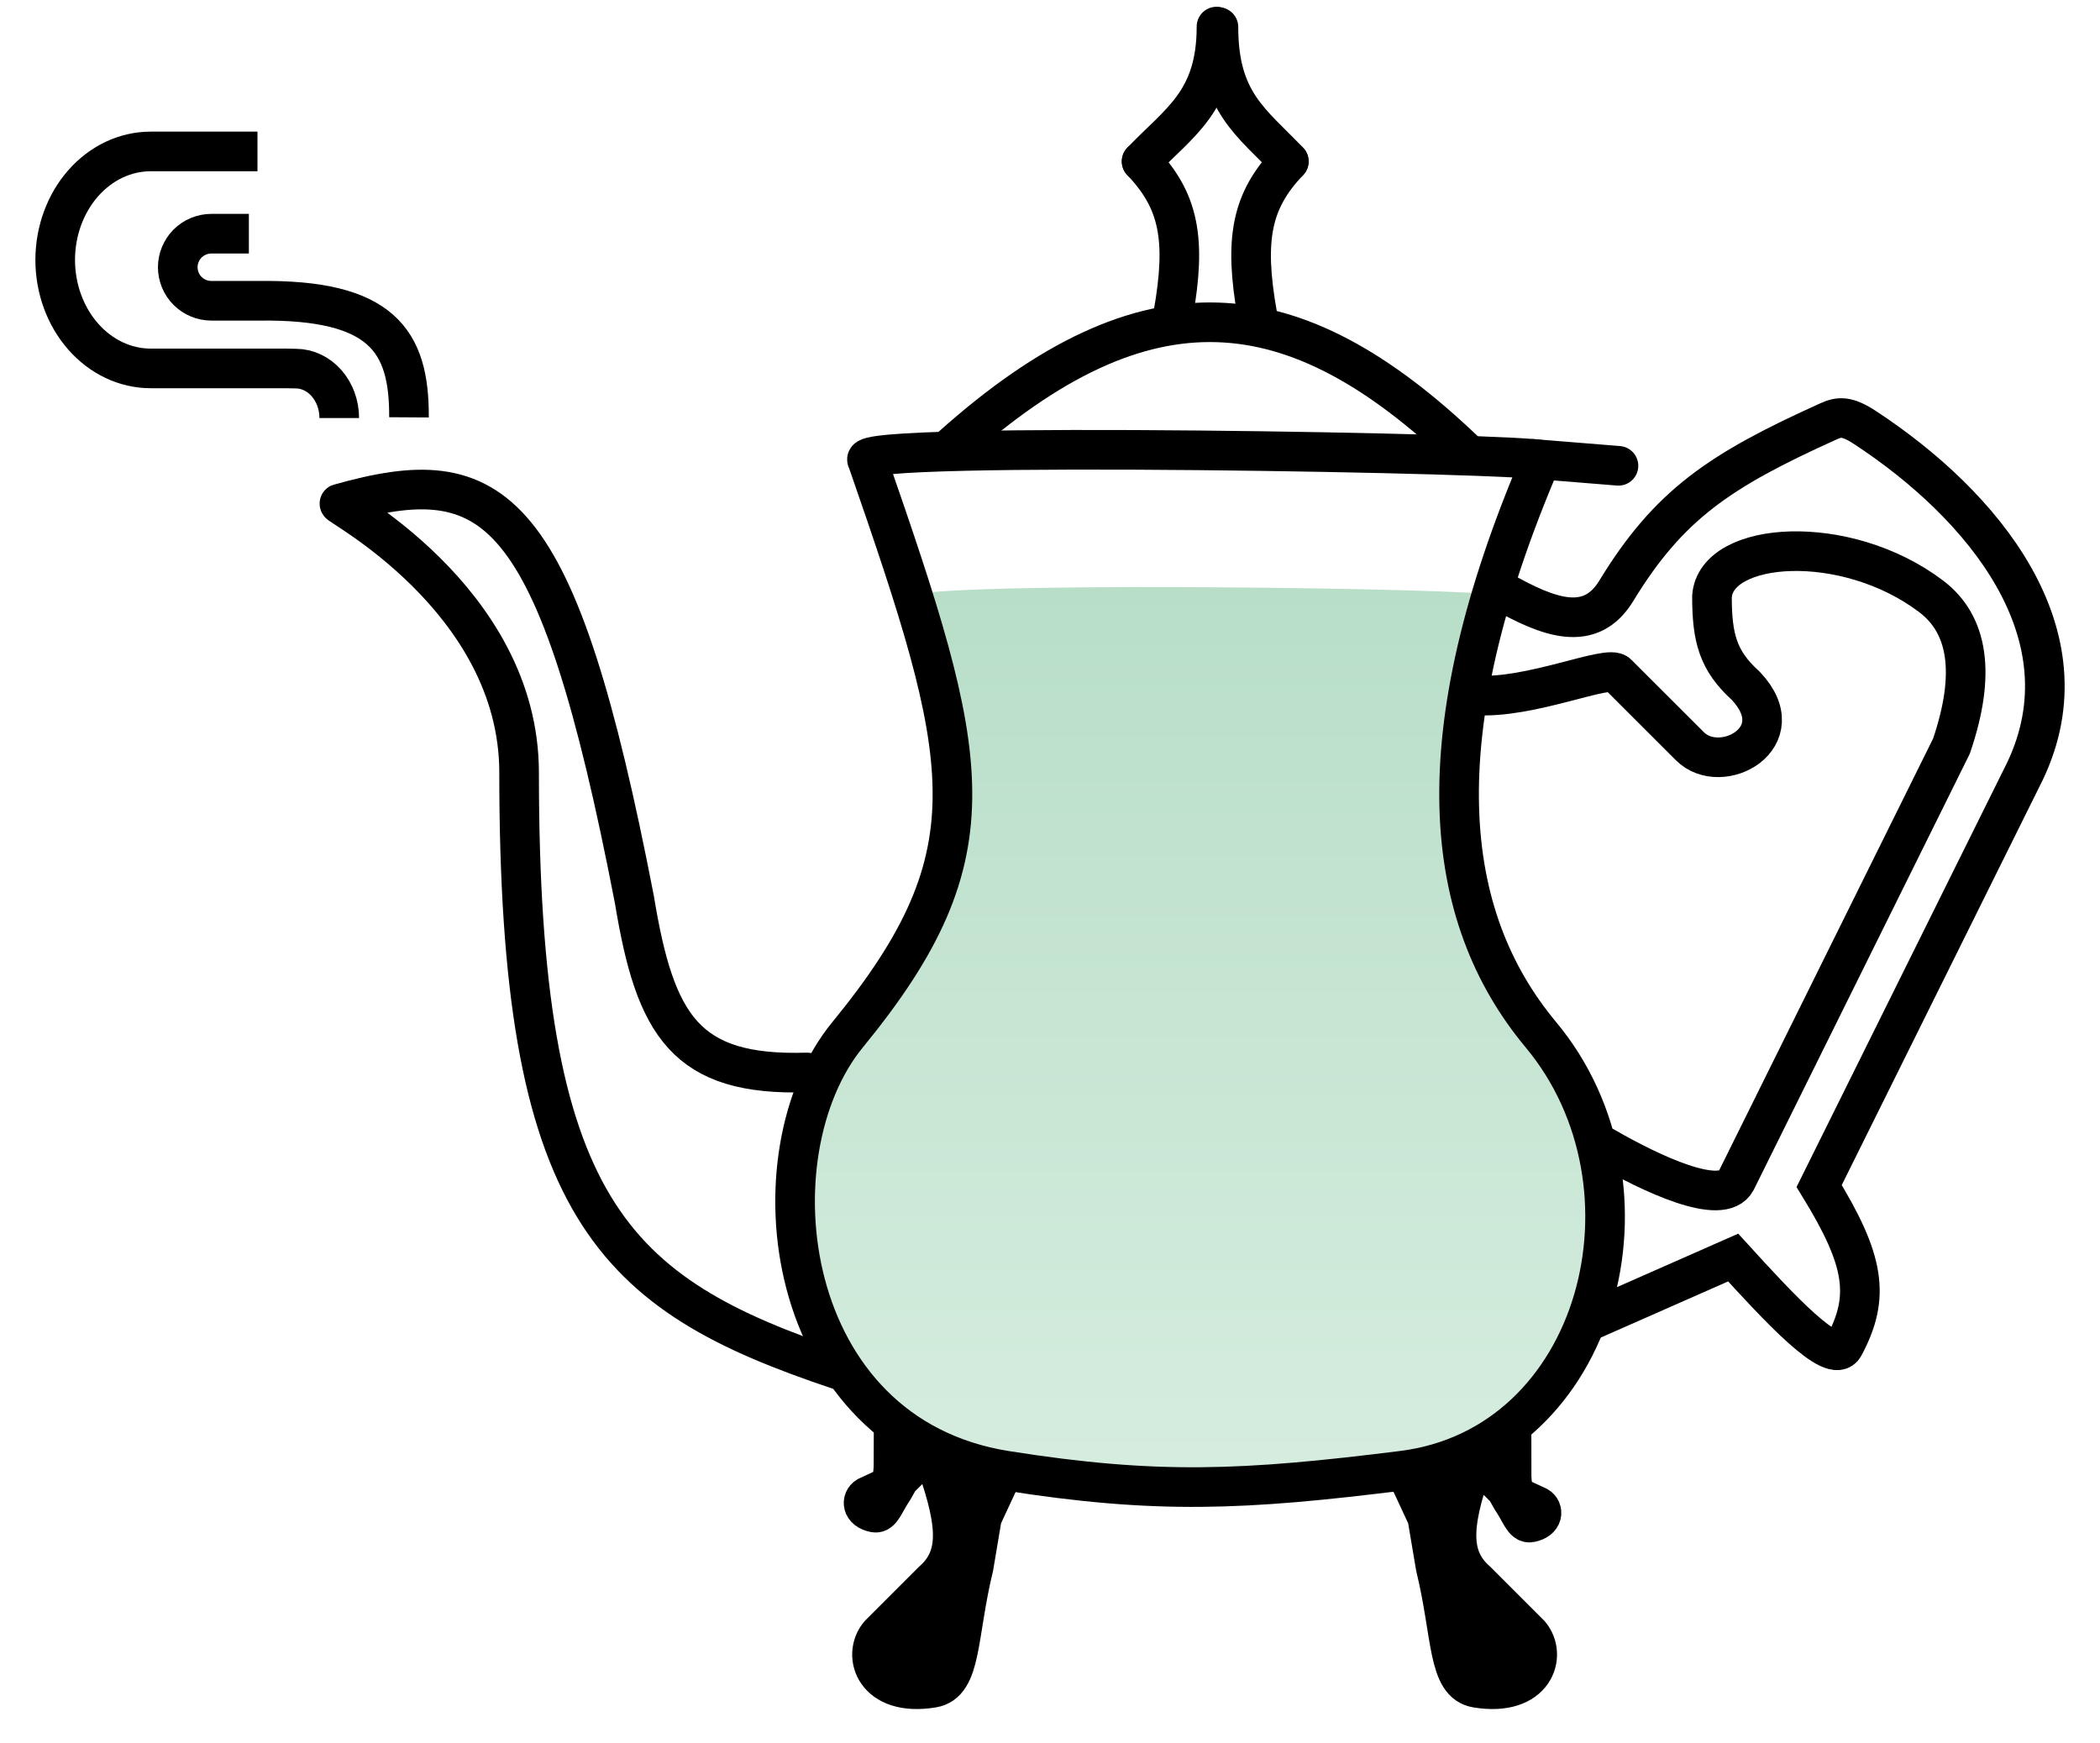
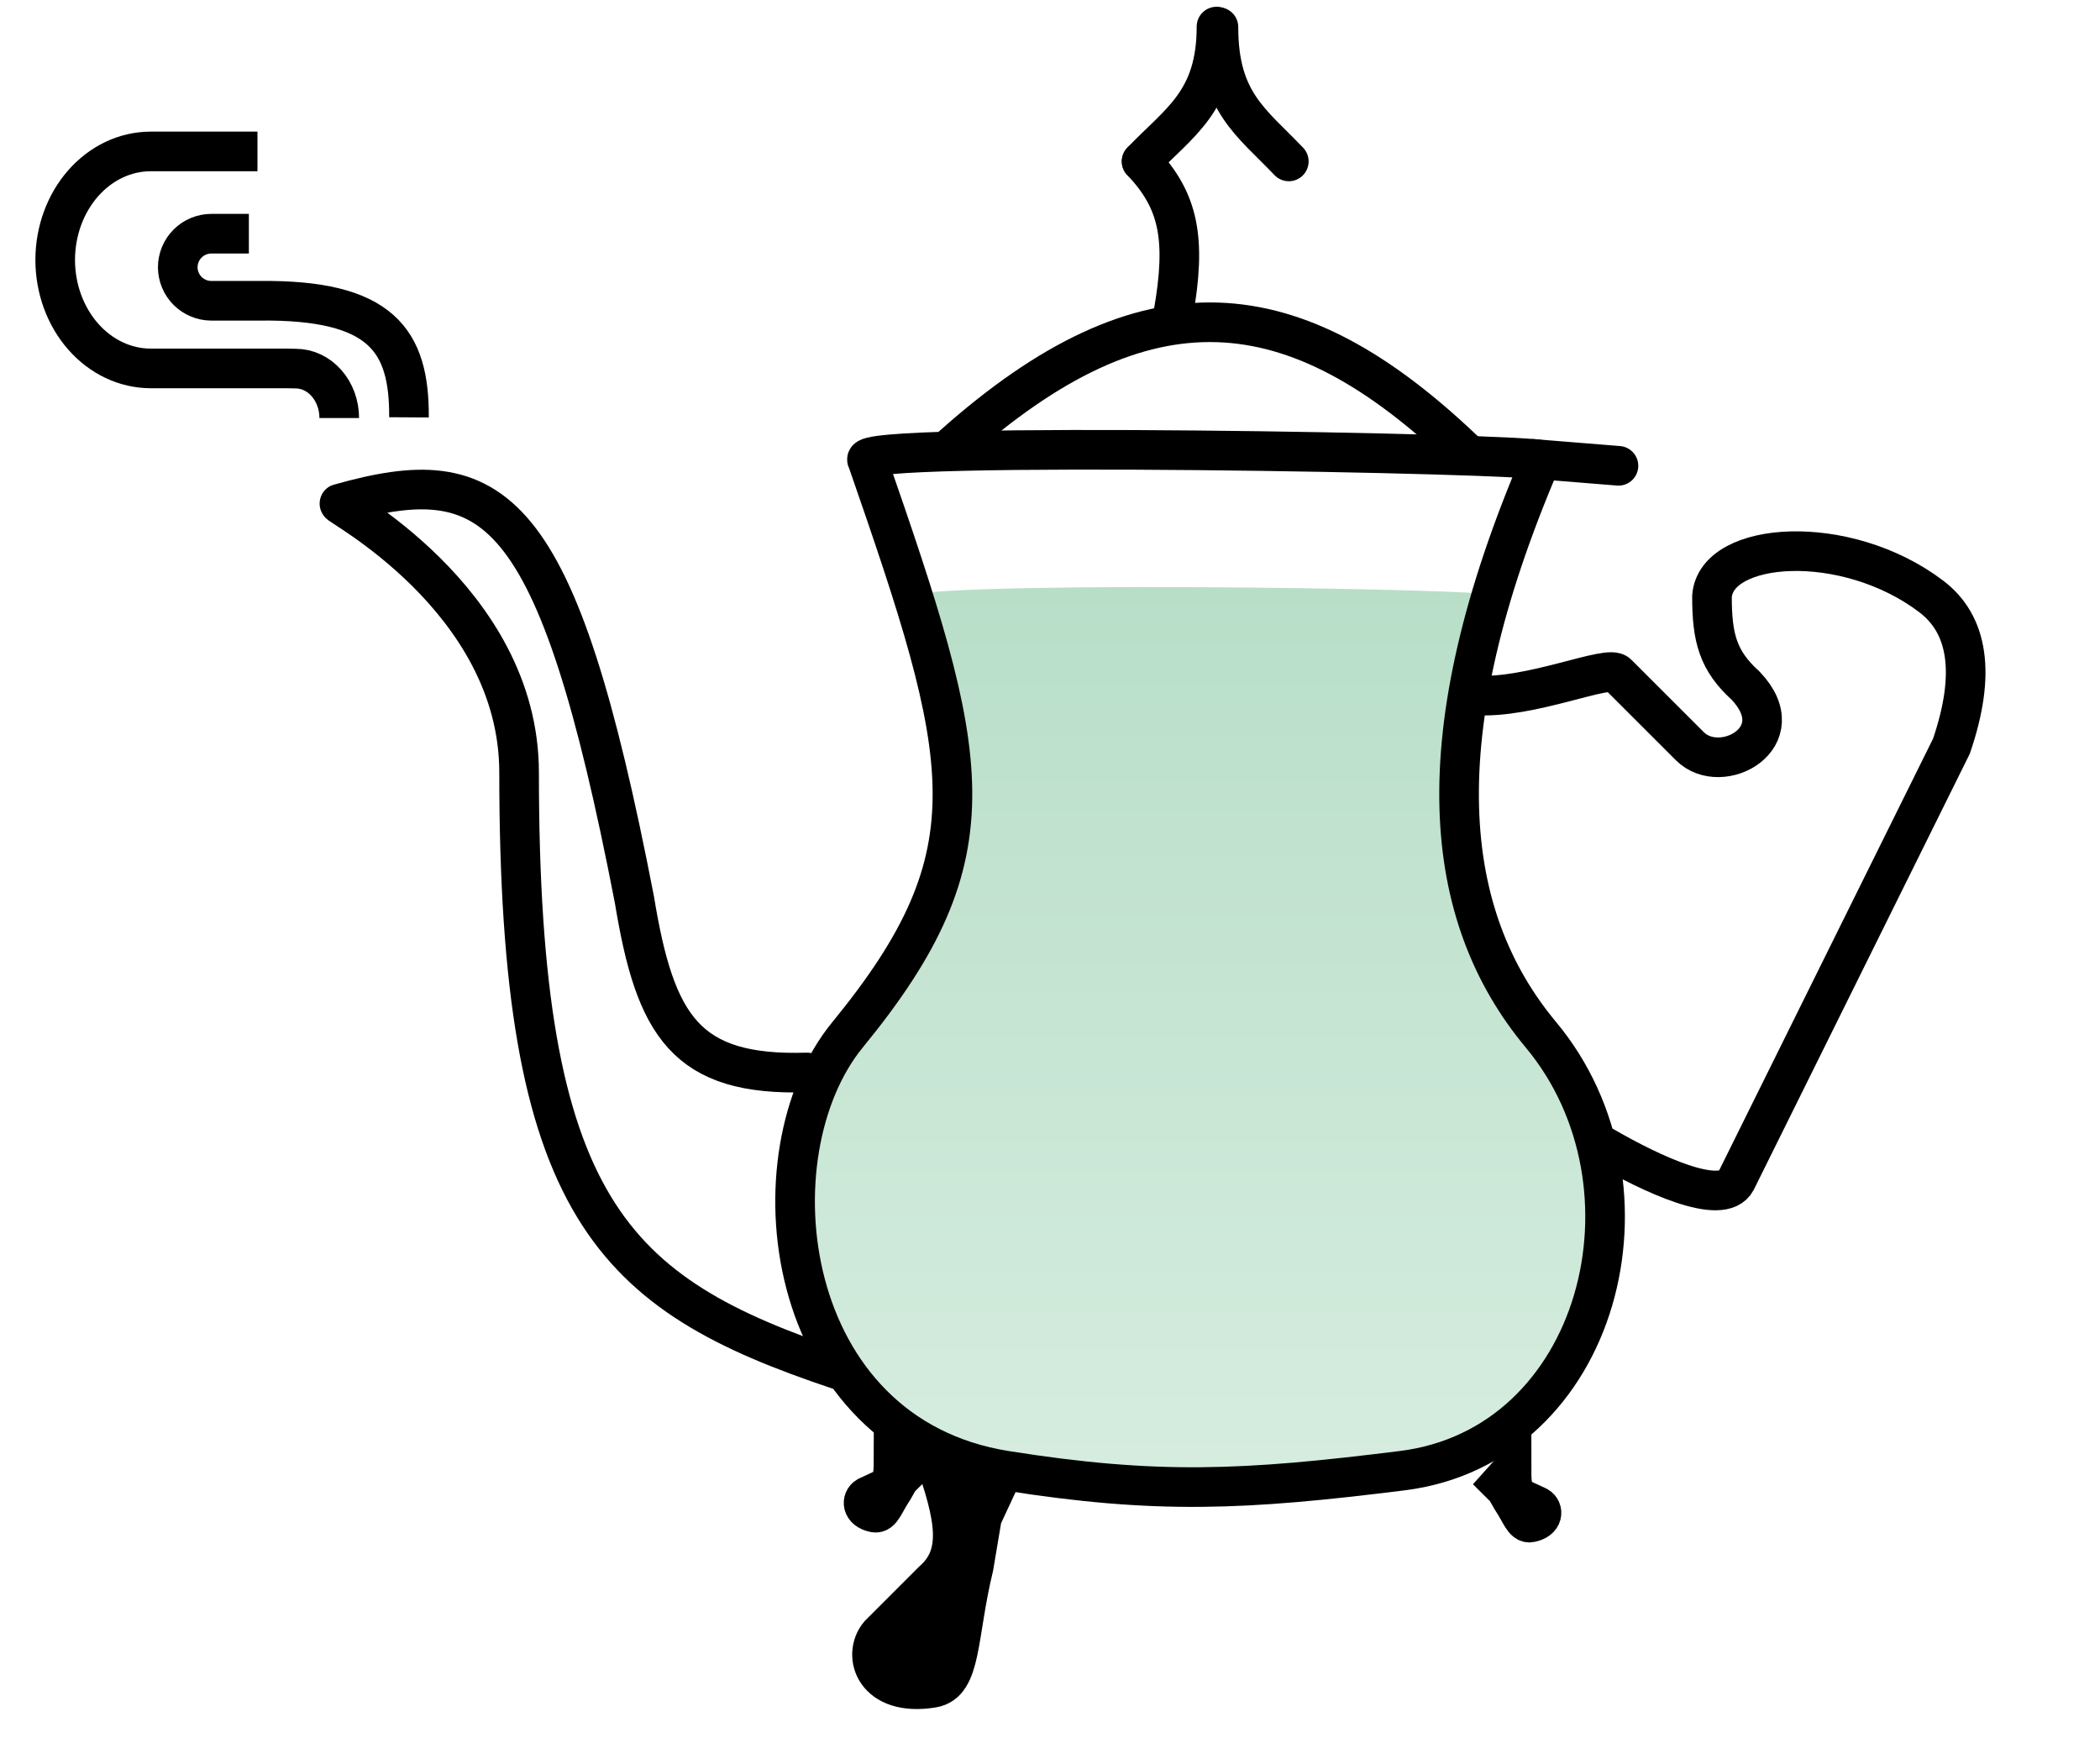
<svg xmlns="http://www.w3.org/2000/svg" viewBox="0 0 53 44" fill="none">
  <path d="M8.562 10.55C8.562 10.22 8.446 9.903 8.24 9.669C8.035 9.436 7.757 9.304 7.466 9.303L7.22 9.298H3.797C3.159 9.296 2.548 9.006 2.098 8.493C1.647 7.98 1.394 7.285 1.393 6.56C1.394 5.835 1.647 5.14 2.098 4.627C2.548 4.114 3.159 3.824 3.797 3.822H6.498" stroke="black" stroke-miterlimit="10" />
  <path d="M10.322 10.533C10.334 8.598 9.635 7.553 6.535 7.591H5.332C5.107 7.59 4.893 7.501 4.734 7.342C4.576 7.184 4.487 6.969 4.486 6.745C4.487 6.521 4.576 6.306 4.734 6.147C4.893 5.989 5.107 5.899 5.332 5.898H6.281" stroke="black" stroke-miterlimit="10" />
  <path d="M20.369 27.067C17.306 27.162 16.536 25.9 16.012 22.71C14.049 12.569 12.465 11.613 8.574 12.71C8.351 12.668 13.102 15.085 13.101 19.5C13.101 30.526 15.446 32.651 21.15 34.565" stroke="black" stroke-linecap="round" />
  <path d="M25.39 37.118C19.694 36.216 18.933 29.118 21.39 26.118C23.848 21.627 25.406 22.646 22.795 15.12C22.296 14.62 37.729 14.849 37.656 15.021C35.393 21.776 37.099 23.189 38.891 26.118C41.482 30.352 40.391 36.493 35.391 37.118C31.389 37.618 29.195 37.72 25.39 37.118Z" fill="url(#paint0_linear_4957_17106)" />
  <path d="M25.39 37.117C19.694 36.216 18.933 29.117 21.39 26.117C25.172 21.503 24.501 19.143 21.89 11.617C21.391 11.117 38.964 11.446 38.891 11.617C35.891 18.617 36.391 23.117 38.891 26.117C42.069 29.931 40.391 36.492 35.391 37.117C31.389 37.617 29.195 37.719 25.39 37.117Z" stroke="black" stroke-linecap="round" />
  <path d="M38.691 11.582L40.847 11.756" stroke="black" stroke-linecap="round" />
  <path d="M24.043 11.251C28.944 6.877 32.659 7.279 36.95 11.369" stroke="black" stroke-linecap="round" />
  <path d="M29.609 7.934C29.948 6.026 29.753 5.062 28.812 4.074" stroke="black" stroke-linecap="round" />
  <path d="M30.751 0.683C30.751 2.577 31.587 3.086 32.527 4.074" stroke="black" stroke-linecap="round" />
  <path d="M30.702 0.671C30.702 2.565 29.753 3.086 28.812 4.074" stroke="black" stroke-linecap="round" />
-   <path d="M31.73 7.934C31.392 6.026 31.587 5.062 32.527 4.074" stroke="black" stroke-linecap="round" />
-   <path d="M37.887 14.913C39.099 15.601 40.14 15.98 40.791 14.913C42.12 12.734 43.405 11.872 46.148 10.634C46.414 10.514 46.612 10.49 47.07 10.791C50.035 12.735 52.766 15.995 51.103 19.471L45.912 29.933C47.063 31.809 47.211 32.723 46.537 33.977C46.265 34.484 44.902 33.012 43.742 31.738L40.232 33.286" stroke="black" stroke-linecap="round" />
  <path d="M37.23 17.548C38.623 17.65 40.615 16.748 40.824 17.009L42.647 18.831C43.437 19.627 45.296 18.615 44.06 17.309C43.356 16.672 43.207 16.098 43.207 15.052C43.307 13.648 46.581 13.415 48.74 15.052C49.673 15.759 49.875 17 49.251 18.831L43.815 29.803C43.459 30.475 41.641 29.607 40.492 28.942" stroke="black" stroke-linecap="round" />
  <path d="M23.539 39.903C24.277 39.257 24.148 38.35 23.539 36.68L25.138 37.532L24.783 38.295L24.573 39.544C24.152 41.274 24.28 42.476 23.539 42.598C22.08 42.839 21.746 41.779 22.191 41.251L23.539 39.903Z" fill="black" stroke="black" stroke-linecap="round" />
  <path d="M22.292 37.582C22.507 37.5 22.551 37.29 22.552 36.873L22.835 37.19L22.695 37.329L22.549 37.587C22.317 37.933 22.248 38.208 22.075 38.175C21.735 38.111 21.747 37.851 21.887 37.77L22.292 37.582Z" fill="black" stroke="black" stroke-linecap="round" />
  <path d="M38.407 37.832C38.193 37.75 38.148 37.54 38.148 37.123L37.864 37.44L38.004 37.579L38.151 37.837C38.383 38.183 38.451 38.458 38.624 38.425C38.965 38.361 38.953 38.101 38.812 38.02L38.407 37.832Z" fill="black" stroke="black" stroke-linecap="round" />
-   <path d="M37.266 39.903C36.527 39.257 36.657 38.35 37.266 36.68L35.666 37.532L36.021 38.295L36.232 39.544C36.653 41.274 36.525 42.476 37.266 42.598C38.724 42.839 39.058 41.779 38.614 41.251L37.266 39.903Z" fill="black" stroke="black" stroke-linecap="round" />
  <defs>
    <linearGradient id="paint0_linear_4957_17106" x1="30.288" y1="14.816" x2="30.288" y2="37.532" gradientUnits="userSpaceOnUse">
      <stop stop-color="#B8DEC8" />
      <stop offset="1" stop-color="#D6EDDF" />
    </linearGradient>
  </defs>
</svg>